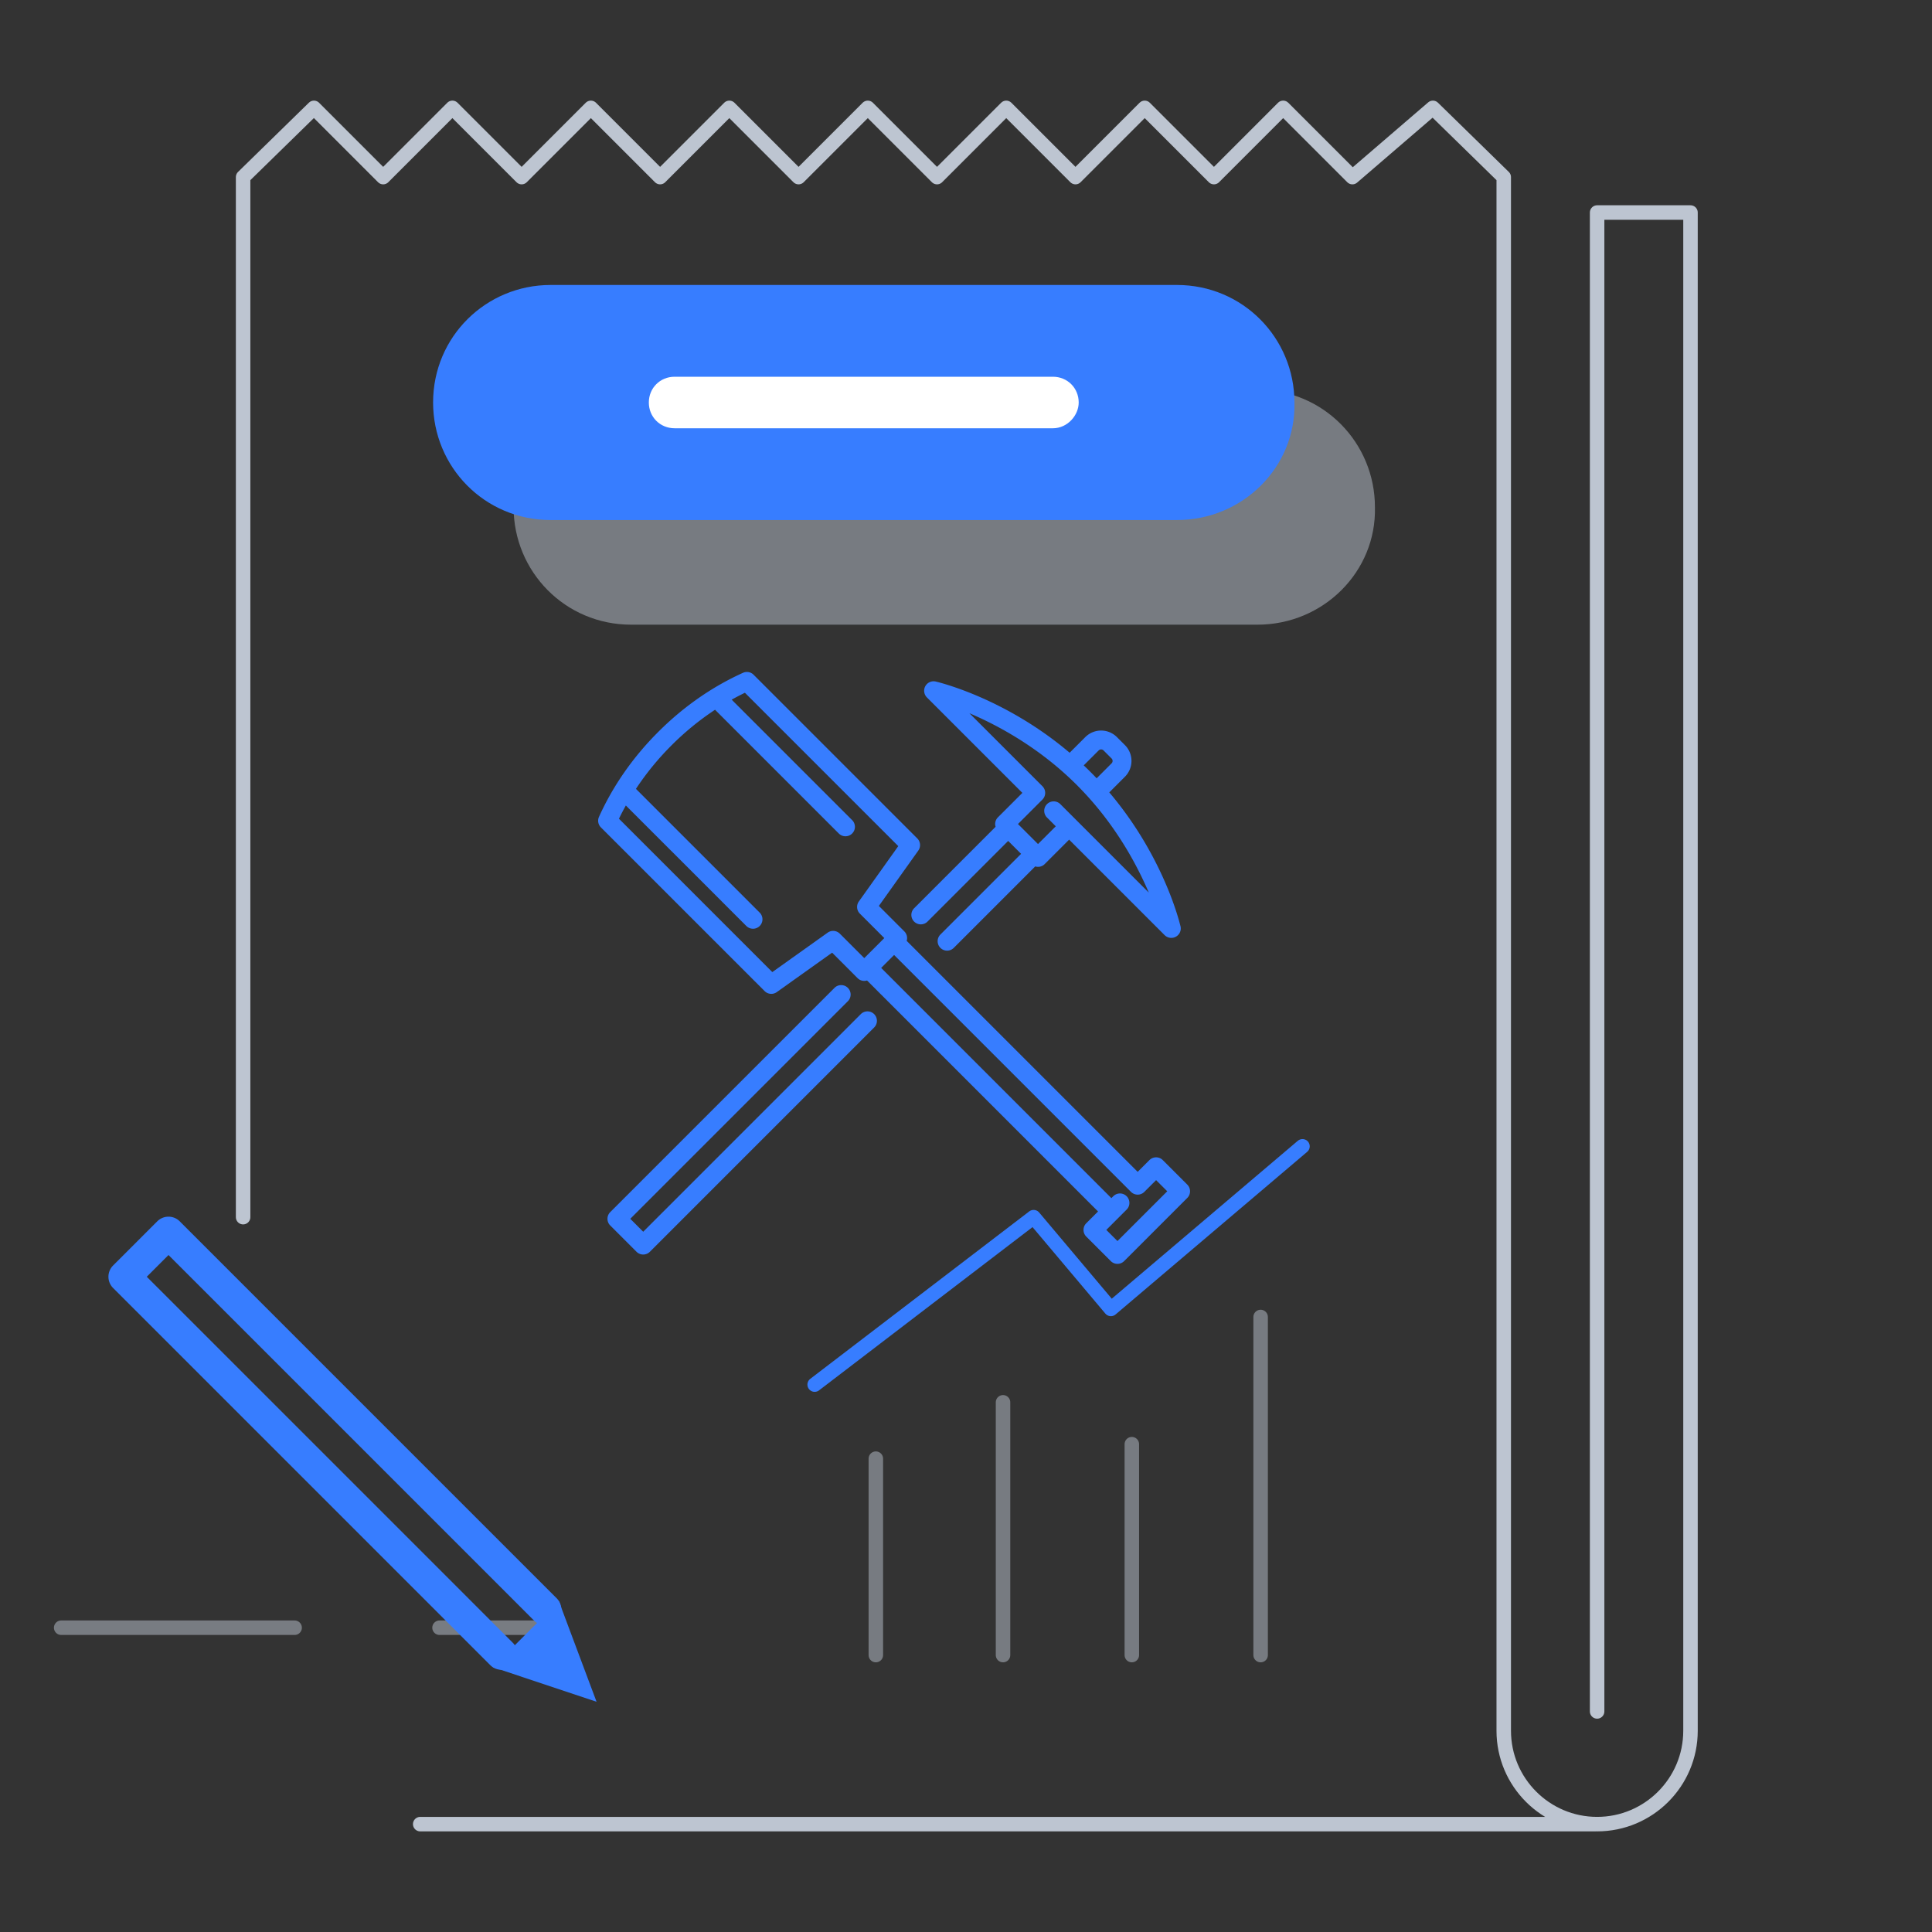
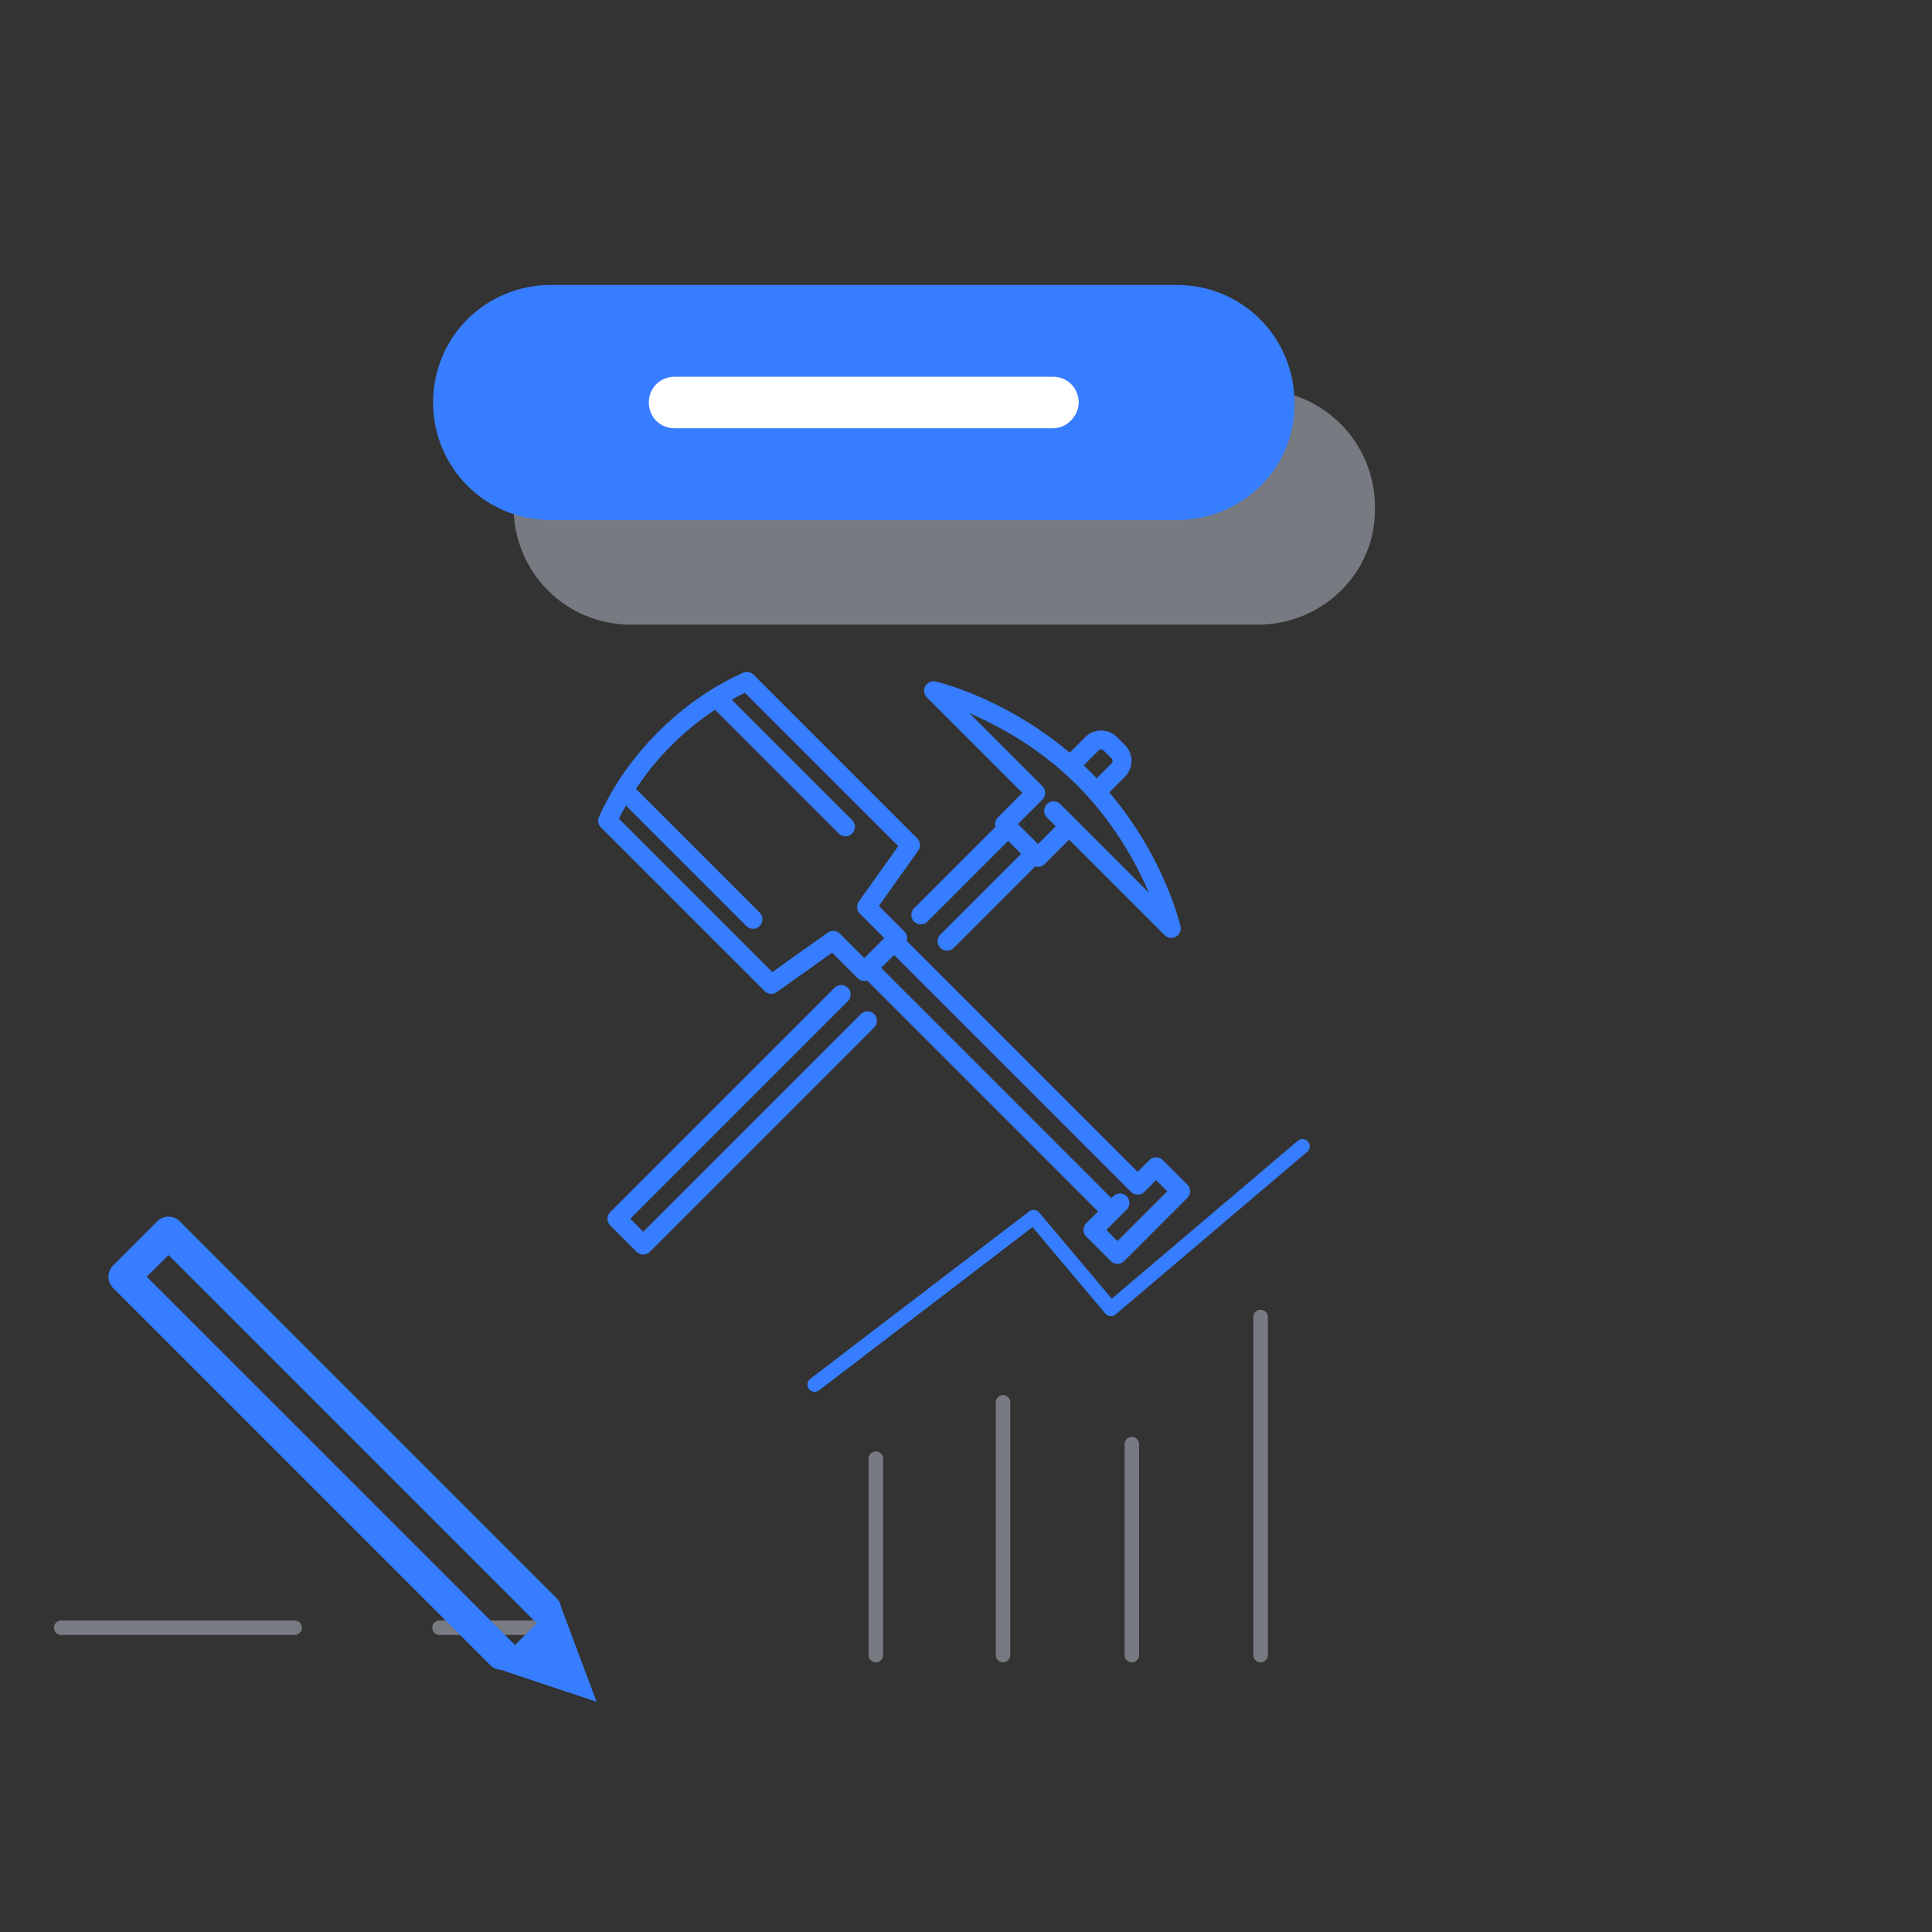
<svg xmlns="http://www.w3.org/2000/svg" width="400" height="400">
  <rect width="100%" height="100%" fill="#333333" stroke="none" />
-   <path fill="none" stroke="#BDC5D1" stroke-width="3" stroke-linecap="round" stroke-linejoin="round" stroke-miterlimit="10" d="M50.333 252V36.667L65 22.333l14.333 14.333 14.333-14.333L108 36.667l14.333-14.333 14.333 14.333L151 22.333l14.333 14.333 14.333-14.333L194 36.667l14.334-14.333 14.332 14.333L237 22.333l14.334 14.333 14.332-14.333L280 36.667l16.666-14.333 14.667 14.333v321.667c0 10.666 8.667 19.332 19.334 19.332h0c10.666 0 19.333-8.666 19.333-19.332V44h-19.333v310.334M330.333 377.666H87" />
  <path fill="#BDC5D1" d="M260.334 129.333H130.667c-13.667 0-24.333-11-24.333-24.333 0-13.667 11-24.333 24.333-24.333h129.667c13.666 0 24.332 11 24.332 24.333.334 13.333-10.666 24.333-24.332 24.333z" opacity=".5" />
  <path fill="#377DFF" d="M243.666 107.667H114c-13.667 0-24.333-11-24.333-24.333C89.667 69.667 100.667 59 114 59h129.666C257.334 59 268 70 268 83.333c.334 13.334-10.666 24.334-24.334 24.334z" />
  <path fill="#FFF" d="M218 88.667h-78.333c-3 0-5.333-2.333-5.333-5.333s2.333-5.333 5.333-5.333H218c3 0 5.334 2.333 5.334 5.333 0 2.666-2.334 5.333-5.334 5.333z" />
  <g opacity=".5" fill="none" stroke="#BDC5D1" stroke-width="3" stroke-linecap="round" stroke-linejoin="round" stroke-miterlimit="10">
    <path d="M12.667 337H61M91 337h19.333" />
  </g>
  <path opacity=".5" fill="none" stroke="#BDC5D1" stroke-width="3" stroke-linecap="round" stroke-linejoin="round" stroke-miterlimit="10" d="M181.333 302v40.666M207.666 290.334v52.332M234.334 299v43.666M261 272.666v70" />
  <path fill="none" stroke="#377DFF" stroke-width="3" stroke-linecap="round" stroke-linejoin="round" stroke-miterlimit="10" d="M168.667 286.666L214 252l16 19 39.666-33.666" />
  <path fill="#377DFF" d="M211.672 164.159l-5.061 5.06a1.954 1.954 0 00-.486 1.958l-16.862 16.863a1.954 1.954 0 001.383 3.338c.501 0 1.001-.19 1.383-.572l16.702-16.702 2.675 2.675-16.701 16.702a1.954 1.954 0 001.382 3.339c.501 0 1.001-.191 1.383-.573l16.862-16.863a1.95 1.95 0 001.959-.484l5.061-5.061 19.768 19.768c.377.377.877.572 1.384.572h.022a1.955 1.955 0 001.845-2.553c-.411-1.683-3.882-14.809-14.706-27.571l3.242-3.243a4.634 4.634 0 000-6.545l-1.661-1.661a4.632 4.632 0 00-6.545 0l-3.243 3.242c-13.347-11.319-27.092-14.597-27.73-14.744-.85-.196-1.727.195-2.149.958s-.289 1.713.327 2.331l19.766 19.766zm15.793-8.789a.719.719 0 011.014 0l1.661 1.661a.719.719 0 010 1.014l-3.091 3.092a69.763 69.763 0 00-2.675-2.675l3.091-3.092zm-4.502 7.176c7.713 7.713 12.32 16.245 14.881 22.254l-15.11-15.11-3.232-3.232a1.956 1.956 0 00-2.765 2.766l1.85 1.85-3.678 3.678-4.149-4.149 5.061-5.06a1.955 1.955 0 000-2.766l-15.109-15.109c6.007 2.559 14.539 7.165 22.251 14.878zM178.199 209.985l-45.03 45.031-2.676-2.676 45.031-45.031a1.956 1.956 0 10-2.766-2.766l-46.415 46.414a1.957 1.957 0 000 2.766l5.441 5.441a1.956 1.956 0 002.767 0l46.413-46.415a1.955 1.955 0 10-2.765-2.764z" />
  <path fill="#377DFF" d="M245.814 245.258l-5.073-5.072a1.955 1.955 0 00-2.766 0l-2.432 2.432-43.605-43.604-4.22-4.22c.206-.67.045-1.43-.485-1.959l-5.272-5.273 8.163-11.458a1.958 1.958 0 00-.21-2.518l-33.892-33.891a1.956 1.956 0 00-2.188-.399c-6.436 2.91-12.345 7.033-17.566 12.254-5.221 5.221-9.344 11.131-12.253 17.566a1.954 1.954 0 00.398 2.188l33.892 33.891a1.958 1.958 0 002.518.21l11.459-8.164 5.272 5.273c.53.529 1.288.691 1.958.485l4.22 4.22 43.605 43.604-2.434 2.434a1.957 1.957 0 000 2.766l5.073 5.072a1.95 1.95 0 001.383.573c.501 0 1.001-.19 1.383-.573l13.072-13.072a1.956 1.956 0 000-2.765zm-66.877-46.892l-5.06-5.061a1.956 1.956 0 00-2.518-.21L159.9 201.26l-31.752-31.752c.448-.926.926-1.839 1.427-2.74l24.945 24.944a1.95 1.95 0 001.382.573 1.954 1.954 0 001.383-3.338l-25.621-25.622a57.441 57.441 0 017.37-9.01 57.343 57.343 0 019.01-7.369l25.621 25.621c.382.382.883.573 1.383.573s1.001-.191 1.383-.573a1.957 1.957 0 000-2.766l-24.945-24.944a54.376 54.376 0 012.74-1.427l31.753 31.751-8.164 11.459a1.955 1.955 0 00.211 2.517l5.06 5.061-4.149 4.148zm52.422 58.582l-2.308-2.308 4.192-4.192a1.956 1.956 0 10-2.766-2.766l-.376.377-47.664-47.664 2.675-2.676 49.048 49.046a1.955 1.955 0 002.765 0l2.433-2.432 2.308 2.307-10.307 10.308zM106.105 340.052l-75.717-75.714 4.499-4.499 75.717 75.716a3.288 3.288 0 004.65-4.65l-78.042-78.043a3.292 3.292 0 00-4.65 0l-9.149 9.149a3.29 3.29 0 000 4.652l78.044 78.039a3.288 3.288 0 104.648-4.65z" />
  <path fill="#377DFF" d="M102.049 345.171l13.659-13.67 7.803 20.833z" />
</svg>